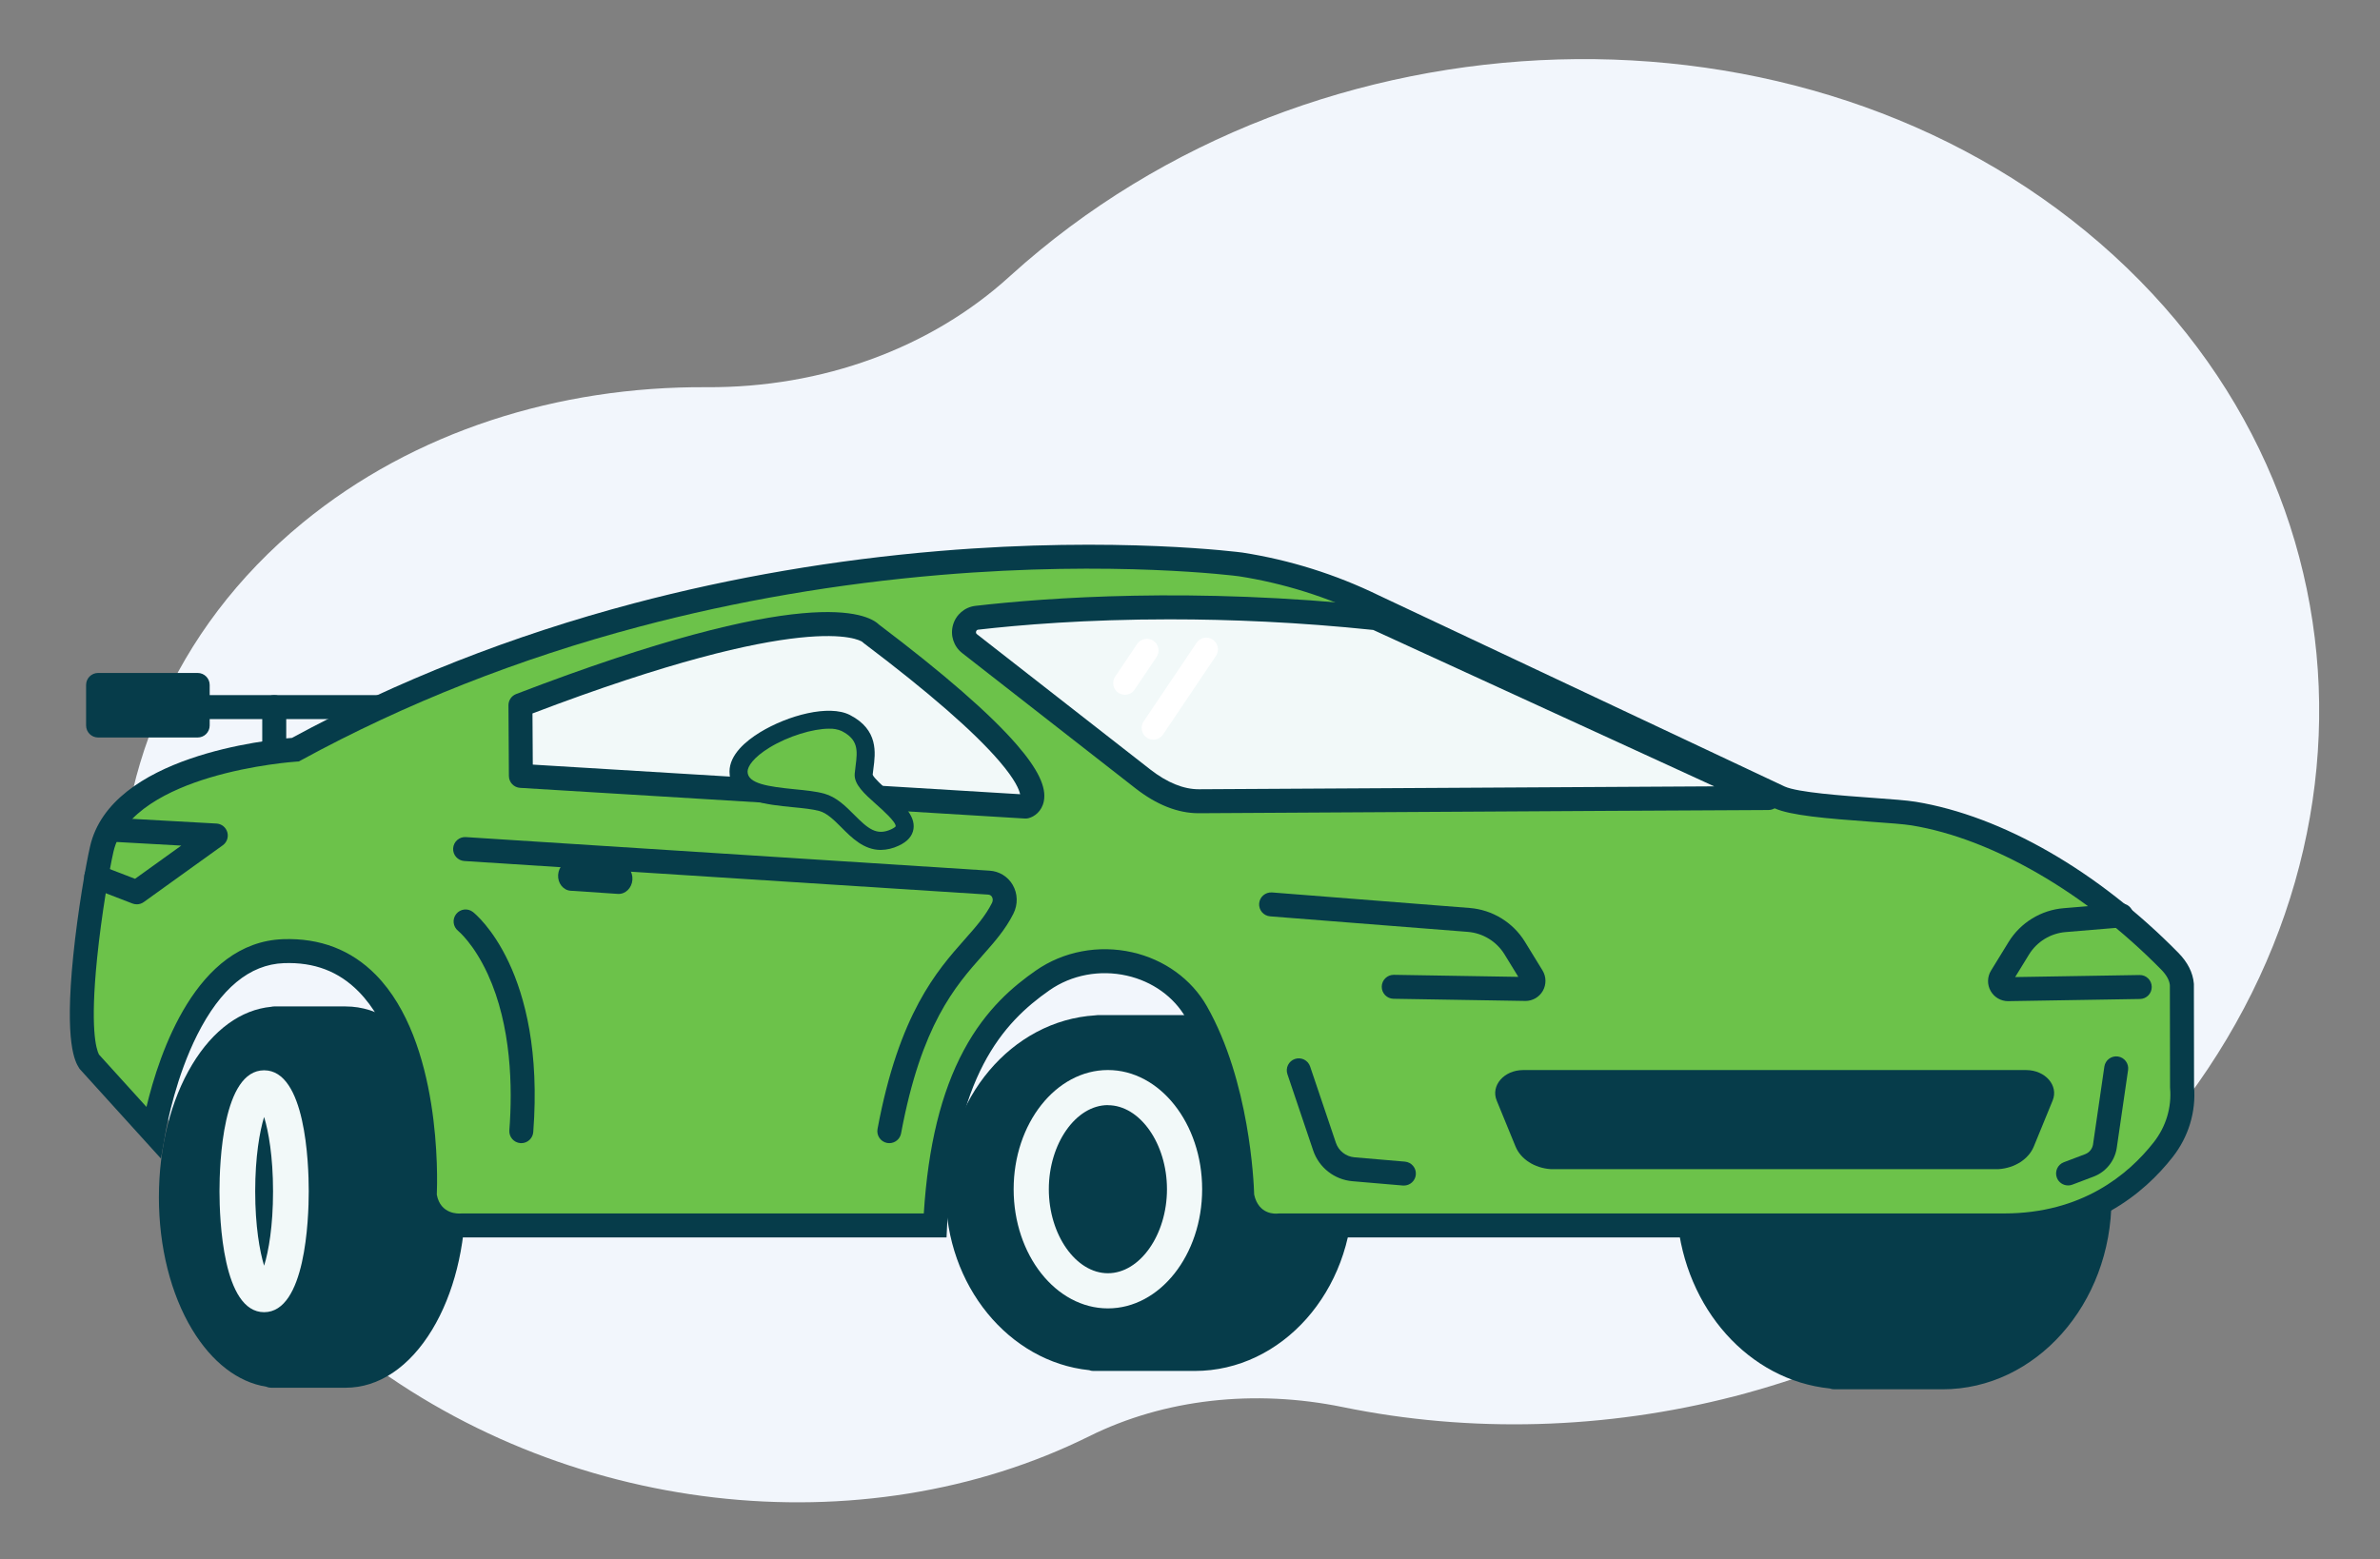
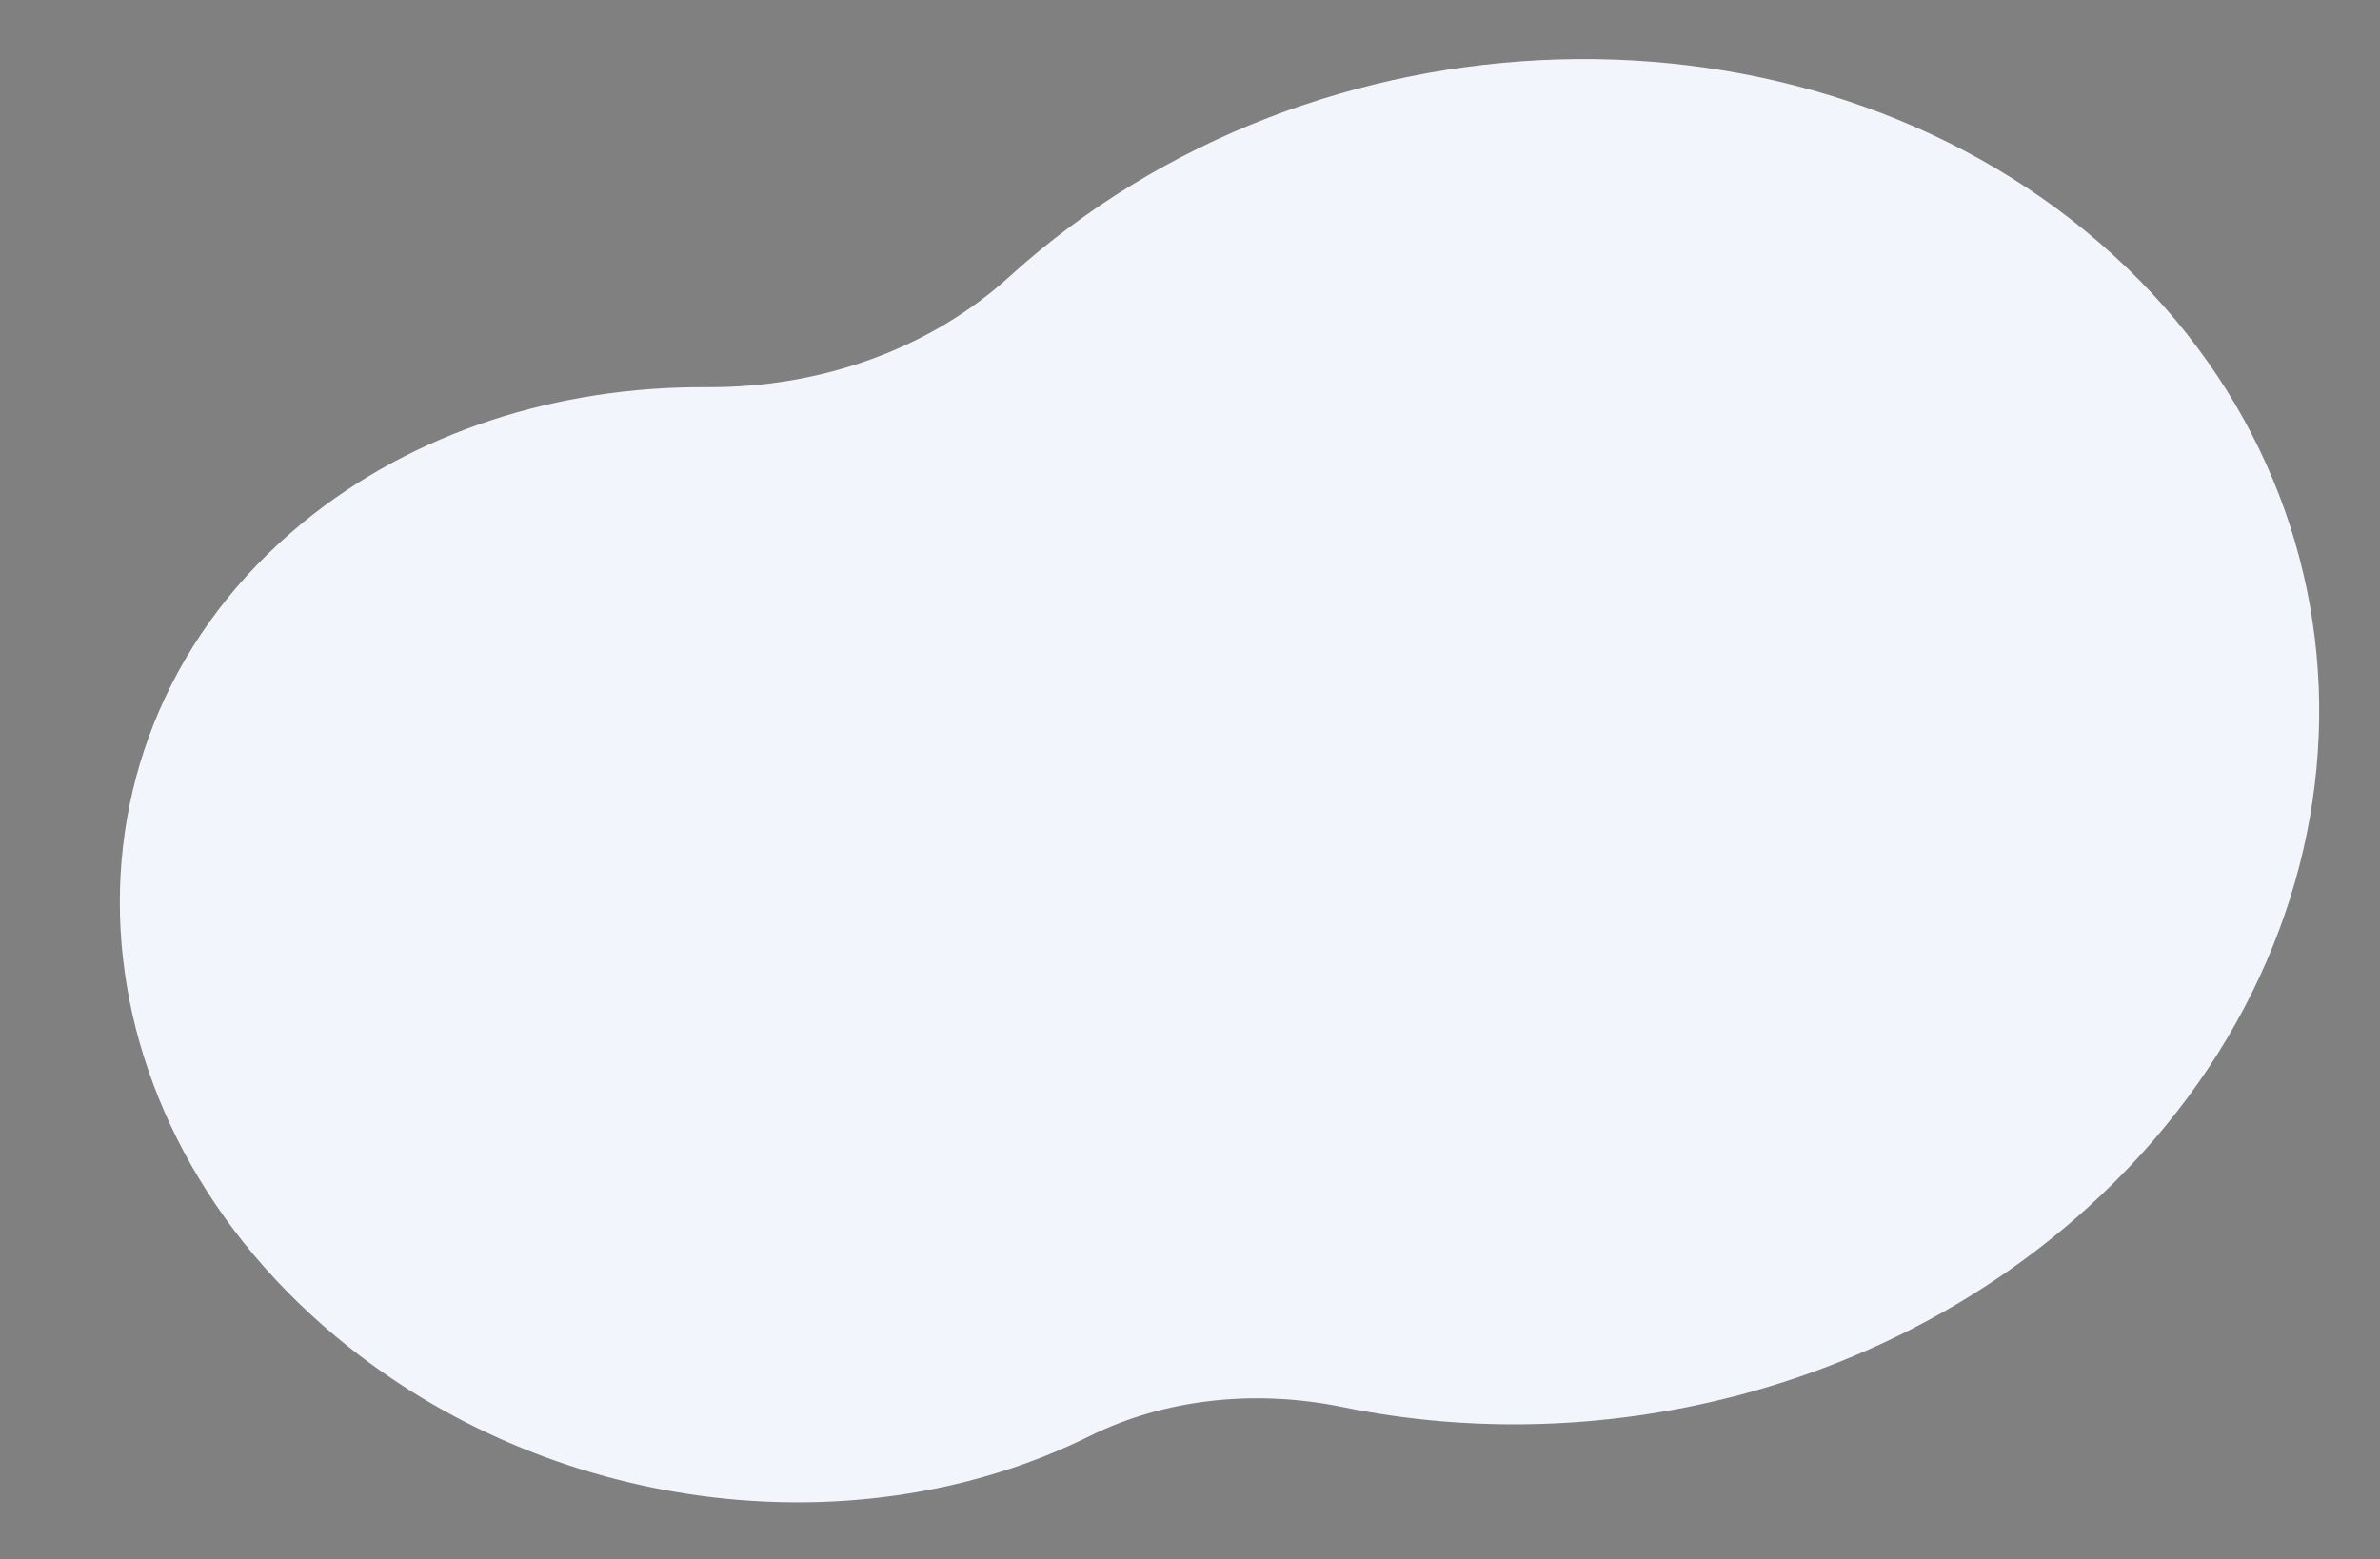
<svg xmlns="http://www.w3.org/2000/svg" width="325" height="213" viewBox="0 0 325 213" fill="none">
  <rect x="0" y="0" width="325" height="213" fill="#808080" stroke="none" />
  <path d="M138.03 37.61L137.838 37.784C127.156 47.497 112.366 52.983 96.466 52.886C76.278 52.762 56.548 58.905 41.318 71.413C5.692 100.667 8.601 152.932 47.57 183.944C76.851 207.242 117.89 211.493 148.748 196.168C159.012 191.072 171.329 189.722 183.363 192.19C218.266 199.354 257.23 190.143 285.008 165.009C326.563 127.408 327.349 68.406 286.763 33.225C246.178 -1.956 179.587 0.008 138.03 37.61Z" fill="#F2F6FC" />
  <g clip-path="url(#clip0_3_91)">
    <path d="M71.068 98.217H16.548C15.644 98.217 14.91 97.483 14.91 96.579C14.91 95.675 15.644 94.942 16.548 94.942H71.068C71.972 94.942 72.706 95.675 72.706 96.579C72.706 97.483 71.972 98.217 71.068 98.217Z" fill="#063C4A" />
    <path d="M37.449 109.048C36.545 109.048 35.811 108.315 35.811 107.411V96.579C35.811 95.675 36.545 94.942 37.449 94.942C38.353 94.942 39.087 95.675 39.087 96.579V107.411C39.087 108.315 38.353 109.048 37.449 109.048Z" fill="#063C4A" />
    <path d="M148.737 187.148C148.915 187.218 149.103 187.255 149.293 187.255H163.145C175.046 187.255 184.73 176.353 184.73 162.952C184.73 149.551 175.05 138.651 163.145 138.651H149.88C149.766 138.651 149.651 138.663 149.54 138.686C138.191 139.39 129.147 150.004 129.147 162.952C129.147 175.597 137.771 186.013 148.737 187.148Z" fill="#063C4A" />
    <path d="M138.418 162.432C138.418 153.454 144.194 146.153 151.291 146.153C158.388 146.153 164.159 153.458 164.159 162.432C164.159 171.406 158.388 178.71 151.291 178.71C144.194 178.71 138.418 171.41 138.418 162.432ZM151.291 150.944C146.915 150.944 143.222 156.211 143.222 162.432C143.222 168.652 146.921 173.908 151.291 173.908C155.662 173.908 159.355 168.652 159.355 162.432C159.355 156.211 155.66 150.956 151.291 150.956V150.944Z" fill="#F2F9F9" />
    <path d="M229.035 166.346C230.124 178.797 238.849 188.519 249.874 189.65C250.064 189.724 250.268 189.761 250.472 189.761H265.267C277.979 189.761 288.33 178.113 288.33 163.798C288.33 163.569 288.282 163.344 288.191 163.132C287.826 162.287 286.843 161.9 285.998 162.268C283.32 163.423 280.1 164.149 275.867 164.534H230.698C230.229 164.538 229.782 164.74 229.47 165.09C229.157 165.43 228.999 165.885 229.033 166.346H229.035Z" fill="#063C4A" />
    <path d="M21.698 163.512C21.698 170.32 23.314 176.75 26.246 181.606C28.944 186.064 32.488 188.79 36.363 189.409C36.571 189.502 36.796 189.55 37.023 189.548H47.192C51.73 189.548 55.931 186.725 59.025 181.6C61.956 176.742 63.572 170.314 63.572 163.506C63.572 156.698 61.956 150.271 59.025 145.411C55.931 140.286 51.728 137.466 47.192 137.466H37.439C37.302 137.466 37.166 137.482 37.035 137.515C32.898 137.911 29.096 140.672 26.24 145.411C23.308 150.271 21.7 156.704 21.7 163.512H21.698Z" fill="#063C4A" />
    <path d="M29.972 162.709C29.972 158.834 30.411 146.189 36.066 146.189C41.721 146.189 42.16 158.834 42.16 162.709C42.16 166.583 41.705 179.229 36.066 179.229C30.427 179.229 29.972 166.583 29.972 162.709ZM36.066 152.558C35.461 154.524 34.848 157.993 34.848 162.724C34.848 167.458 35.461 170.913 36.066 172.879C36.687 170.893 37.285 167.456 37.285 162.724C37.285 157.991 36.672 154.536 36.066 152.57V152.558Z" fill="#F2F9F9" />
    <path d="M13.897 115.969C12.797 120.77 9.532 140.722 12.18 144.998L20.947 154.668C21.805 149.783 26.21 130.373 38.705 129.916C59.822 129.147 58.002 163.272 58.002 163.272C58.682 167.762 63.093 167.379 63.093 167.379H127.695C128.726 145.888 136.021 138.35 142.364 133.919C149.291 129.081 159.333 131.134 163.372 138.235C169.33 148.707 169.626 163.338 169.626 163.338C170.51 167.893 174.708 167.379 174.708 167.379H273.677C285.163 167.379 291.948 161.429 295.399 157.022C297.332 154.553 298.234 151.525 297.969 148.491L297.945 134.469C297.838 133.239 297.183 132.191 296.285 131.277C286.75 121.583 273.839 113.184 261.339 111.129C257.933 110.569 246.098 110.328 243.001 108.906L187.527 82.775C181.846 80.01 175.73 78.077 169.399 77.09C169.399 77.09 103.145 68.118 40.343 102.395C40.343 102.395 16.668 103.882 13.897 115.969Z" fill="#6CC24A" />
    <path d="M174.253 169.042C172.158 169.042 168.855 167.954 168.018 163.65L167.991 163.512V163.371C167.985 163.229 167.625 149.023 161.948 139.046C160.304 136.156 157.363 134.048 153.884 133.263C150.177 132.426 146.32 133.156 143.302 135.264C136.942 139.705 130.31 147.004 129.329 167.46L129.254 169.018H63.156C61.08 169.167 57.096 168.215 56.384 163.522L56.358 163.355L56.368 163.189C56.378 162.997 57.282 143.88 48.982 135.446C46.257 132.677 42.914 131.401 38.764 131.554C34.09 131.724 30.107 135.025 26.924 141.366C24.099 146.996 22.867 153.189 22.559 154.953L21.979 158.246L10.867 145.989L10.788 145.862C10.289 145.057 8.774 142.611 10.005 130.517C10.622 124.455 11.719 118.149 12.301 115.605C15.143 103.2 36.652 101.042 39.87 100.788C54.226 92.987 69.941 86.8 86.583 82.399C99.984 78.855 114.016 76.451 128.285 75.259C152.596 73.225 169.45 75.447 169.618 75.469L169.652 75.472C176.11 76.479 182.366 78.441 188.245 81.303L243.701 107.426C245.465 108.235 251.664 108.684 255.765 108.979C258.241 109.159 260.379 109.313 261.608 109.515C273.41 111.456 286.477 118.97 297.454 130.13C298.734 131.431 299.448 132.843 299.579 134.329L299.585 134.469L299.608 148.422C299.889 151.859 298.857 155.27 296.693 158.033C292.769 163.043 285.592 169.016 273.681 169.016H174.801C174.631 169.032 174.449 169.042 174.257 169.042H174.253ZM171.258 163.15C171.877 165.988 174.237 165.786 174.508 165.753L174.706 165.741H273.675C284.267 165.741 290.632 160.45 294.108 156.013C295.773 153.885 296.564 151.264 296.335 148.633L296.329 148.493L296.305 134.55C296.226 133.854 295.836 133.158 295.114 132.424C284.766 121.905 272.039 114.547 261.07 112.743C259.99 112.565 257.82 112.409 255.521 112.243C249.352 111.798 244.461 111.378 242.313 110.393L186.829 84.257C181.229 81.531 175.293 79.668 169.165 78.71C168.602 78.637 152.143 76.539 128.463 78.528C114.396 79.711 100.566 82.083 87.363 85.58C70.876 89.945 55.32 96.087 41.126 103.833L40.807 104.007L40.445 104.03C40.388 104.034 34.595 104.418 28.578 106.234C23.3 107.826 16.745 110.872 15.493 116.337C14.93 118.798 13.866 124.926 13.262 130.848C12.281 140.488 13.134 143.297 13.511 144.031L20.001 151.189C21.754 143.837 26.794 128.713 38.645 128.28C43.699 128.102 47.962 129.736 51.322 133.152C60.269 142.251 59.742 160.98 59.648 163.175C60.152 165.909 62.664 165.773 62.953 165.747L63.095 165.741H126.149C126.734 156.512 128.522 149.217 131.596 143.479C134.656 137.766 138.46 134.653 141.428 132.578C145.2 129.944 150.005 129.03 154.608 130.068C158.985 131.055 162.699 133.737 164.798 137.426C170.631 147.678 171.213 161.453 171.262 163.15H171.258Z" fill="#063C4A" />
    <path d="M71.128 105.977L140.046 110.166C140.046 110.166 147.701 108.257 118.929 86.533C118.929 86.533 113.731 79.937 71.068 96.326L71.128 105.979V105.977Z" fill="#F2F9F9" />
    <path d="M76.215 119.484C76.29 118.347 77.178 117.482 78.199 117.55L84.647 117.979C85.668 118.046 86.433 119.023 86.358 120.161C86.283 121.298 85.395 122.162 84.374 122.095L77.926 121.666C76.905 121.599 76.14 120.621 76.215 119.484Z" fill="#063C4A" />
    <path d="M191.708 161.933C191.661 161.933 191.615 161.933 191.568 161.927L184.675 161.338C182.212 161.126 180.11 159.477 179.318 157.135L175.802 146.717C175.513 145.86 175.972 144.931 176.828 144.642C177.685 144.353 178.614 144.812 178.903 145.668L182.42 156.086C182.794 157.194 183.789 157.975 184.954 158.074L191.847 158.664C192.747 158.741 193.415 159.534 193.338 160.434C193.265 161.286 192.549 161.931 191.708 161.931V161.933Z" fill="#063C4A" />
    <path d="M241.49 109.003C241.49 109.003 205.936 109.296 163.718 109.44C160.907 109.45 158.261 108.105 156.046 106.376L132.403 87.92C131.003 86.826 131.63 84.585 133.394 84.381C142.174 83.368 162.47 81.754 187.96 84.445L241.49 109.005V109.003Z" fill="#F2F9F9" />
    <path d="M163.667 111.076C160.842 111.076 157.941 109.929 155.039 107.664L131.396 89.207C130.231 88.298 129.737 86.792 130.136 85.368C130.536 83.948 131.74 82.921 133.206 82.751C142.904 81.634 162.933 80.154 188.13 82.813C188.306 82.831 188.48 82.878 188.641 82.953L242.17 107.514C242.868 107.834 243.25 108.595 243.088 109.347C242.926 110.099 242.263 110.635 241.496 110.639C241.163 110.639 207.825 110.809 163.726 111.076C163.704 111.076 163.685 111.076 163.663 111.076H163.667ZM159.812 84.593C148.256 84.593 139.178 85.36 133.584 86.005C133.526 86.011 133.352 86.031 133.289 86.256C133.248 86.407 133.289 86.531 133.412 86.628L157.054 105.085C159.38 106.9 161.623 107.808 163.71 107.802C195.593 107.61 221.854 107.468 234.082 107.405L187.523 86.043C177.299 84.975 167.941 84.595 159.812 84.595V84.593Z" fill="#063C4A" />
    <path d="M157.493 101.03C157.177 101.03 156.866 100.935 156.603 100.759C155.872 100.266 155.678 99.273 156.168 98.541L163.416 87.769C163.908 87.073 164.861 86.887 165.579 87.346C166.323 87.821 166.541 88.808 166.066 89.552L158.821 100.324C158.524 100.765 158.026 101.03 157.493 101.03Z" fill="white" />
    <path d="M153.611 94.9C153.294 94.9 152.984 94.805 152.721 94.629C151.989 94.136 151.795 93.144 152.286 92.412L155.282 87.957C155.775 87.225 156.768 87.032 157.499 87.522C158.231 88.013 158.425 89.008 157.935 89.74L154.936 94.194C154.639 94.635 154.143 94.9 153.611 94.9Z" fill="white" />
    <path d="M140.046 111.804C140.012 111.804 139.981 111.804 139.947 111.802L71.029 107.612C70.168 107.561 69.496 106.851 69.492 105.988L69.433 96.336C69.429 95.654 69.846 95.042 70.483 94.797C110.105 79.577 118.443 83.774 120.023 85.307C128.864 91.989 135.19 97.501 138.823 101.69C141.749 105.065 142.93 107.531 142.536 109.458C142.255 110.838 141.233 111.558 140.443 111.754C140.313 111.786 140.18 111.804 140.048 111.804H140.046ZM72.755 104.436L139.3 108.481C139.189 107.915 138.681 106.558 136.489 103.999C133.018 99.948 126.78 94.51 117.942 87.839C117.873 87.787 117.808 87.73 117.748 87.667C117.38 87.413 110.281 83.145 72.712 97.448L72.755 104.434V104.436ZM117.643 87.546C117.643 87.546 117.647 87.552 117.649 87.554C117.647 87.552 117.645 87.55 117.643 87.546Z" fill="#063C4A" />
    <path d="M121.441 156.142C121.342 156.142 121.241 156.132 121.14 156.114C120.252 155.948 119.665 155.093 119.831 154.205C122.764 138.443 127.949 132.588 131.734 128.314C133.252 126.601 134.561 125.121 135.459 123.331C135.597 123.054 135.597 122.746 135.459 122.506C135.344 122.311 135.166 122.204 134.925 122.19L63.408 117.605C62.506 117.548 61.821 116.768 61.879 115.866C61.936 114.964 62.717 114.276 63.617 114.337L135.119 118.922C136.436 118.996 137.627 119.722 138.289 120.865C138.984 122.061 139.019 123.533 138.384 124.799C137.295 126.971 135.783 128.678 134.183 130.484C130.455 134.693 125.814 139.932 123.047 154.803C122.901 155.59 122.213 156.14 121.439 156.14L121.441 156.142Z" fill="#063C4A" />
    <path d="M112.218 109.596C108.64 108.605 100.849 109.444 100.849 105.401C100.849 101.358 111.828 96.884 115.497 98.765C119.166 100.646 118.128 103.585 117.938 105.783C117.748 107.98 126.877 112.257 122.211 114.395C117.545 116.529 115.796 110.587 112.218 109.596Z" fill="#6CC24A" />
    <path d="M114.914 113.028C113.901 112.021 112.946 111.064 111.89 110.773C110.96 110.518 109.67 110.389 108.296 110.255C106.413 110.071 104.468 109.877 102.884 109.325C100.186 108.382 99.618 106.665 99.618 105.391C99.618 103.057 101.891 101.182 103.792 100.019C107.58 97.707 113.203 96.192 116.059 97.659C119.979 99.673 119.552 102.859 119.271 104.968C119.23 105.265 119.194 105.549 119.168 105.812C119.335 106.275 120.569 107.377 121.313 108.044C123.138 109.669 125.023 111.353 124.74 113.224C124.594 114.193 123.914 114.963 122.721 115.51C121.957 115.878 121.121 116.076 120.272 116.09C117.964 116.09 116.306 114.432 114.91 113.026L114.914 113.028ZM113.221 99.53C111.001 99.53 107.669 100.535 105.081 102.108C102.872 103.465 102.085 104.691 102.085 105.389C102.085 107.035 104.884 107.444 108.543 107.804C110.026 107.951 111.429 108.089 112.55 108.4C114.224 108.864 115.458 110.101 116.65 111.295C118.526 113.176 119.687 114.193 121.694 113.273C122.141 113.068 122.294 112.901 122.309 112.864C122.379 112.294 120.498 110.605 119.677 109.883C118.019 108.404 116.587 107.126 116.714 105.67C116.743 105.33 116.787 104.982 116.832 104.645C117.129 102.428 117.188 101.012 114.934 99.849C114.394 99.614 113.808 99.507 113.219 99.532L113.221 99.53Z" fill="#063C4A" />
    <path d="M276.692 146.157C279.303 146.165 281.134 148.279 280.299 150.317L277.728 156.593C277.022 158.318 275.141 159.532 272.941 159.688H211.737C209.536 159.534 207.657 158.318 206.951 156.593L204.379 150.317C203.544 148.279 205.378 146.165 207.987 146.157H276.694H276.692Z" fill="#063C4A" />
    <path d="M282.404 161.915C281.743 161.915 281.12 161.512 280.873 160.859C280.553 160.015 280.978 159.069 281.822 158.749L284.736 157.645C285.29 157.435 285.697 156.945 285.806 156.363L287.359 145.688C287.489 144.794 288.32 144.175 289.214 144.304C290.108 144.434 290.729 145.265 290.599 146.159L289.042 156.86C289.04 156.874 289.038 156.889 289.034 156.903C288.735 158.628 287.533 160.086 285.897 160.707L282.984 161.811C282.792 161.884 282.596 161.917 282.404 161.917V161.915Z" fill="#063C4A" />
    <path d="M26.995 93.555H13.395V99.095H26.995V93.555Z" fill="#063C4A" />
    <path d="M26.993 100.733H13.395C12.491 100.733 11.757 99.999 11.757 99.095V93.555C11.757 92.651 12.491 91.917 13.395 91.917H26.995C27.899 91.917 28.633 92.651 28.633 93.555V99.095C28.633 99.999 27.899 100.733 26.995 100.733H26.993ZM15.031 97.46H25.358V95.193H15.031V97.46Z" fill="#063C4A" />
    <path d="M208.298 136.716C208.282 136.716 208.268 136.716 208.252 136.716L190.294 136.421C189.39 136.408 188.67 135.662 188.684 134.758C188.698 133.864 189.43 133.148 190.32 133.148C190.33 133.148 190.338 133.148 190.347 133.148L207.334 133.427L205.447 130.353C204.365 128.591 202.49 127.442 200.429 127.281L173.446 125.161C172.544 125.09 171.871 124.302 171.943 123.401C172.014 122.499 172.805 121.832 173.703 121.897L200.688 124.018C203.79 124.261 206.614 125.99 208.24 128.642L210.635 132.545C211.16 133.397 211.175 134.467 210.681 135.338C210.192 136.194 209.283 136.72 208.299 136.72L208.298 136.716Z" fill="#063C4A" />
-     <path d="M274.219 136.748C273.236 136.748 272.326 136.222 271.838 135.365C271.341 134.495 271.359 133.427 271.883 132.572L274.278 128.67C275.906 126.017 278.729 124.291 281.83 124.045L289.54 123.402C290.438 123.325 291.232 123.998 291.307 124.898C291.382 125.798 290.711 126.589 289.811 126.664L282.093 127.307C280.024 127.469 278.149 128.618 277.067 130.381L275.18 133.455L292.167 133.176C293.071 133.154 293.817 133.882 293.831 134.786C293.845 135.69 293.125 136.435 292.221 136.449L274.263 136.744C274.247 136.744 274.233 136.744 274.217 136.744L274.219 136.748Z" fill="#063C4A" />
+     <path d="M274.219 136.748C273.236 136.748 272.326 136.222 271.838 135.365C271.341 134.495 271.359 133.427 271.883 132.572L274.278 128.67C275.906 126.017 278.729 124.291 281.83 124.045L289.54 123.402C290.438 123.325 291.232 123.998 291.307 124.898C291.382 125.798 290.711 126.589 289.811 126.664L282.093 127.307C280.024 127.469 278.149 128.618 277.067 130.381L275.18 133.455L292.167 133.176C293.071 133.154 293.817 133.882 293.831 134.786C293.845 135.69 293.125 136.435 292.221 136.449L274.263 136.744C274.247 136.744 274.233 136.744 274.217 136.744L274.219 136.748" fill="#063C4A" />
    <path d="M71.189 156.14C71.147 156.14 71.106 156.14 71.062 156.136C70.16 156.067 69.486 155.281 69.555 154.379C69.998 148.556 69.848 140.136 66.618 133.081C64.703 128.899 62.577 127.157 62.555 127.139C61.855 126.575 61.736 125.547 62.296 124.842C62.856 124.138 63.874 124.014 64.582 124.568C64.988 124.886 74.496 132.6 72.819 154.627C72.754 155.485 72.035 156.14 71.189 156.14Z" fill="#063C4A" />
-     <path d="M18.676 123.517C18.478 123.517 18.278 123.482 18.088 123.408L12.556 121.276C11.711 120.952 11.292 120.004 11.617 119.16C11.941 118.315 12.888 117.896 13.733 118.22L18.441 120.034L24.752 115.497L15.068 114.957C14.166 114.907 13.474 114.134 13.525 113.232C13.575 112.33 14.35 111.638 15.25 111.689L29.561 112.486C30.253 112.526 30.846 112.996 31.04 113.663C31.234 114.33 30.989 115.046 30.425 115.451L19.631 123.211C19.349 123.414 19.014 123.519 18.676 123.519V123.517Z" fill="#063C4A" />
  </g>
  <defs>
    <clipPath id="clip0_3_91">
-       <rect width="321" height="115.489" fill="white" transform="translate(0 74.4)" />
-     </clipPath>
+       </clipPath>
  </defs>
</svg>